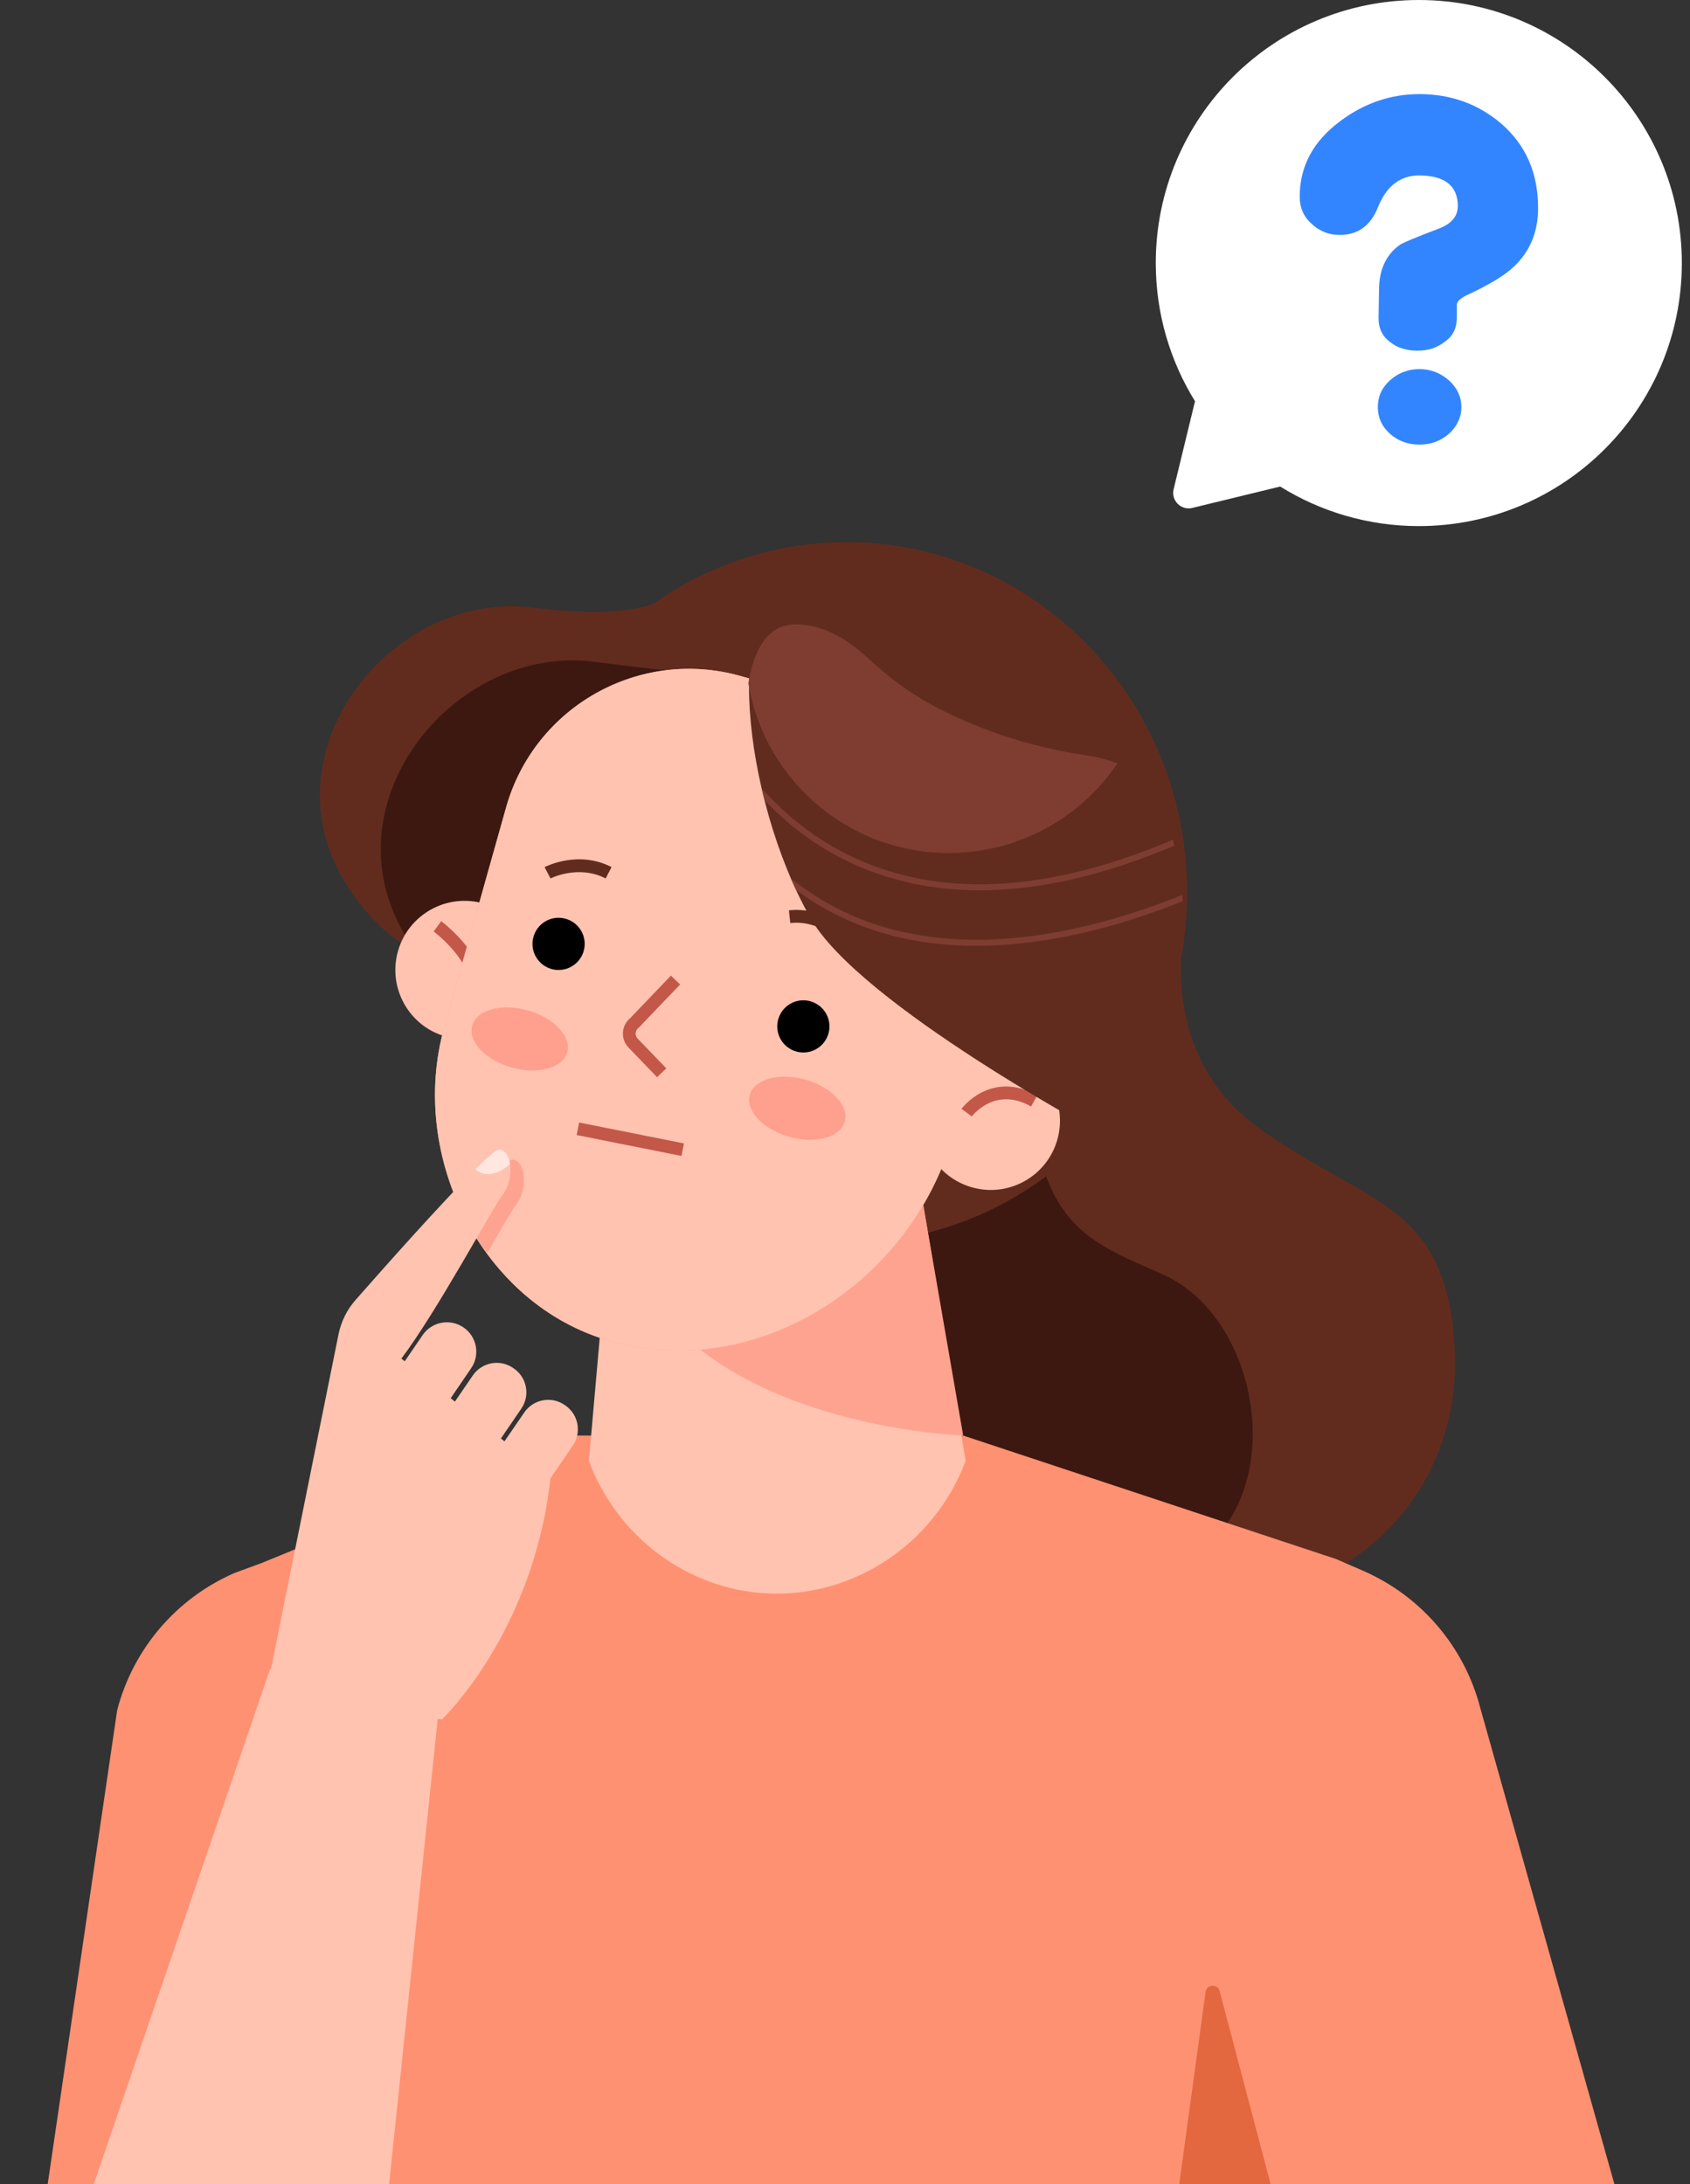
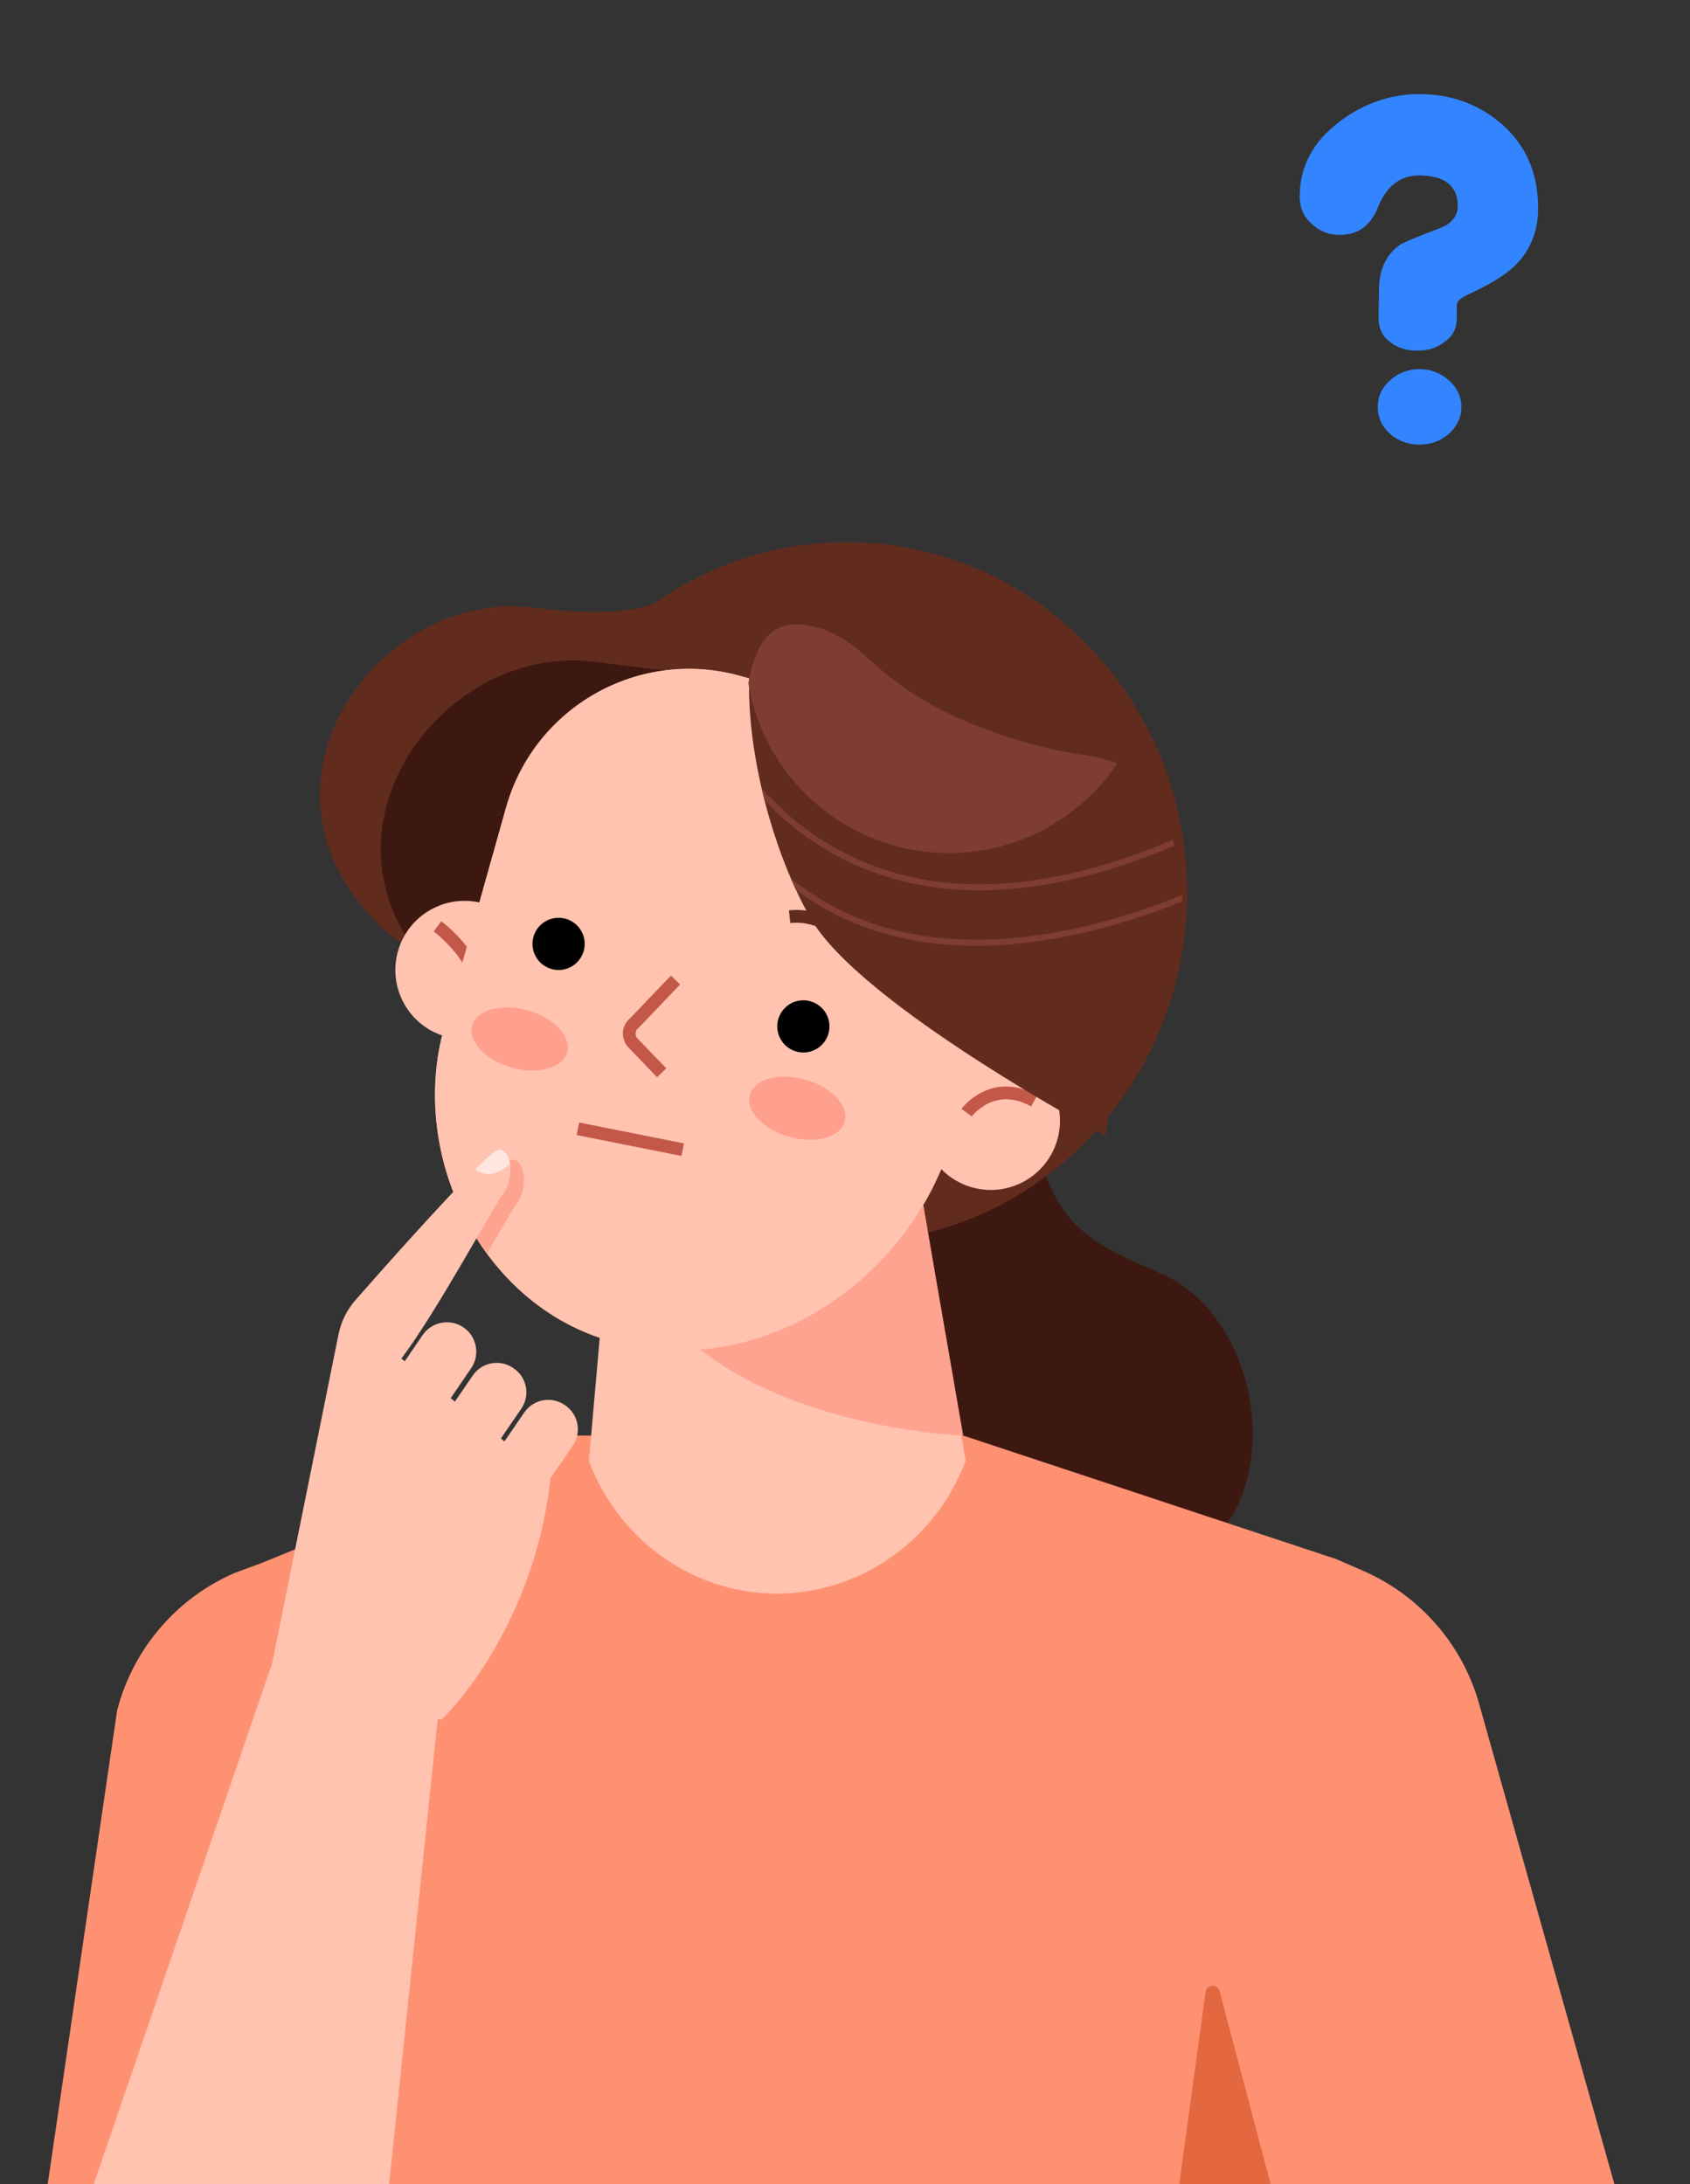
<svg xmlns="http://www.w3.org/2000/svg" width="212" height="274" viewBox="0 0 212 274" fill="none">
  <rect x="0" y="0" width="212" height="274" fill="#333333" stroke="none" />
  <g clip-path="url(#clip0_1098_9723)">
-     <path d="M148.81 115.137C148.81 115.137 144.381 131.898 158.03 141.609C171.679 151.319 181.371 150.822 182.47 168.907C183.57 186.992 169.921 199.206 157.148 199.927C144.375 200.647 107.161 192.062 107.161 192.062L89.803 139.59L148.804 115.137H148.81Z" fill="#612C1E" />
-     <path d="M129.731 141.609C131.775 154.004 137.168 156.091 145.685 159.788C160.074 166.037 162.366 193.851 144.151 197.355C121.947 201.63 104.048 197.355 104.048 197.355L90.598 158.402L117.778 142.535L132.639 142.964" fill="#3D1811" />
+     <path d="M129.731 141.609C131.775 154.004 137.168 156.091 145.685 159.788C160.074 166.037 162.366 193.851 144.151 197.355C121.947 201.63 104.048 197.355 104.048 197.355L90.598 158.402L117.778 142.535" fill="#3D1811" />
    <path d="M106.201 155.9C129.793 155.9 148.919 136.226 148.919 111.958C148.919 87.689 129.793 68.016 106.201 68.016C82.608 68.016 63.482 87.689 63.482 111.958C63.482 136.226 82.608 155.9 106.201 155.9Z" fill="#612C1E" />
    <path d="M84.748 73.953C84.748 73.953 82.375 78.252 66.955 76.233C49.597 73.953 33.277 93.635 43.087 110.365C55.524 131.569 84.748 119.753 84.748 119.753V73.953Z" fill="#612C1E" />
    <path d="M91.959 84.566C91.959 84.566 90.008 85.05 74.588 83.025C57.23 80.745 40.91 100.427 50.719 117.157C63.157 138.361 92.381 126.544 92.381 126.544L91.959 84.566Z" fill="#3D1811" />
    <path d="M211.776 306.875L185.696 214.288C183.701 206.578 178.265 200.223 170.966 197.048L167.605 195.588L120.823 180.094H71.88L32.803 196.091L29.423 197.334C22.123 200.508 16.687 206.87 14.693 214.574L0 314.84L37.12 298.966L38.425 317.343H158.932L160.367 297.146L211.77 306.869L211.776 306.875Z" fill="#FF9173" />
    <path d="M66.626 124.043C65.328 128.652 60.538 131.343 55.922 130.044C51.312 128.746 48.622 123.956 49.92 119.34C51.219 114.73 56.009 112.04 60.625 113.338C65.234 114.637 67.924 119.427 66.626 124.043Z" fill="#FFC3B0" />
    <path d="M54.871 116.211C54.871 116.211 59.344 119.522 59.773 123.281" stroke="#C35849" stroke-width="1.603" stroke-miterlimit="10" />
    <path d="M77.458 142.535L73.873 183.271C77.433 192.826 86.249 199.381 96.195 199.896C107.036 200.456 117.206 193.727 121.133 183.271C119.318 172.331 117.511 161.397 115.697 150.456L77.464 142.535H77.458Z" fill="#FFC3B0" />
    <path d="M76.695 151.203C81.38 178.936 120.824 180.085 120.824 180.085L115.692 150.457L76.695 151.209V151.203Z" fill="#FFA391" />
    <path d="M76.597 168.253C60.413 163.7 51.175 145.049 55.729 128.865L63.489 101.3C67.055 88.626 80.219 81.245 92.893 84.811L109.679 89.533C122.353 93.099 129.734 106.264 126.168 118.937L119.558 142.434C114.37 160.867 95.03 173.441 76.597 168.253Z" fill="#F7A78D" />
    <path d="M126.17 118.94L119.553 142.43C114.366 160.863 95.026 173.444 76.593 168.256C70.716 166.604 65.758 163.094 62.043 158.509C60.689 156.85 59.508 155.042 58.502 153.141C54.65 145.847 53.426 137.044 55.731 128.862L63.484 101.296C67.05 88.616 80.221 81.23 92.889 84.802L109.675 89.523C122.349 93.096 129.73 106.26 126.17 118.934V118.94Z" fill="#FFC3B0" />
    <path d="M97.688 127.677C98.29 125.968 100.161 125.074 101.863 125.676C103.565 126.279 104.466 128.149 103.863 129.851C103.261 131.56 101.391 132.454 99.688 131.852C97.98 131.249 97.085 129.379 97.688 127.677Z" fill="black" />
    <path d="M66.983 117.325C67.585 115.617 69.456 114.722 71.158 115.325C72.866 115.927 73.761 117.797 73.158 119.5C72.556 121.208 70.686 122.103 68.983 121.5C67.275 120.897 66.38 119.027 66.983 117.325Z" fill="black" />
    <path d="M105.971 140.704C105.411 142.686 102.299 143.537 99.006 142.611C95.72 141.686 93.502 139.331 94.061 137.356C94.62 135.374 97.733 134.523 101.025 135.448C104.312 136.374 106.53 138.729 105.971 140.704Z" fill="#FF9F8D" />
    <path d="M71.15 132.013C70.591 133.995 67.478 134.846 64.186 133.92C60.899 132.994 58.681 130.64 59.241 128.664C59.8 126.682 62.912 125.831 66.205 126.757C69.498 127.683 71.709 130.037 71.15 132.013Z" fill="#FF9F8D" />
    <path d="M83.006 134.585L79.421 130.864C78.719 130.137 78.794 128.963 79.583 128.336L84.739 122.949" stroke="#C35849" stroke-width="1.603" stroke-miterlimit="10" />
    <path d="M132.642 142.957C131.343 147.566 126.553 150.257 121.937 148.958C117.328 147.66 114.637 142.87 115.936 138.254C117.234 133.644 122.024 130.954 126.64 132.252C131.25 133.551 133.94 138.341 132.642 142.957Z" fill="#FFC3B0" />
    <path d="M121.258 139.585C121.258 139.585 124.507 135.18 129.732 138.112" stroke="#C35849" stroke-width="1.603" stroke-miterlimit="10" />
    <path d="M111.258 80.191C112.91 82.098 114.78 83.788 116.799 85.303C122.689 89.708 133.704 97.518 138.544 98.102C145.322 98.915 138.662 142.534 138.662 142.534C138.662 142.534 107.853 126.065 101.672 115.18C93.036 99.965 90.626 74.568 99.796 73.972C104.753 73.649 109.021 77.612 111.252 80.191H111.258Z" fill="#612C1E" />
    <path d="M93.881 85.745C95.956 98.189 107.002 107.465 119.943 106.992C121.664 106.93 123.342 106.7 124.957 106.315C128.641 105.439 132.002 103.768 134.866 101.494C136.916 99.879 138.693 97.953 140.159 95.785C138.842 95.257 137.463 94.934 136.065 94.729C132.524 94.225 124.845 92.71 116.936 88.46C113.954 86.857 111.264 84.764 108.773 82.471C106.4 80.284 103.07 78.116 99.355 78.358C96.341 78.545 94.571 81.427 93.875 85.745H93.881Z" fill="#7F3D32" />
    <path d="M147.314 106.087C145.364 106.907 143.45 107.653 141.568 108.286C141.332 108.367 141.102 108.454 140.866 108.529C136.48 109.976 132.28 110.933 128.26 111.38C126.434 111.585 124.638 111.691 122.886 111.691C117.003 111.691 111.567 110.523 106.603 108.181C102.142 106.081 98.62 103.248 95.911 100.39C95.781 99.887 95.656 99.384 95.551 98.887C98.297 101.999 102.037 105.199 106.932 107.504C113.139 110.436 120.109 111.486 127.807 110.678C131.92 110.243 136.256 109.274 140.779 107.765C141.033 107.684 141.282 107.591 141.543 107.497C143.376 106.87 145.246 106.156 147.141 105.348C147.203 105.596 147.259 105.845 147.321 106.093L147.314 106.087Z" fill="#7F3D32" />
    <path d="M148.37 113.058C146.257 113.903 143.928 114.748 141.455 115.512C141.349 115.549 141.25 115.58 141.144 115.611C138.05 116.555 134.72 117.369 131.266 117.922H131.26C128.39 118.376 125.439 118.649 122.463 118.649C118.375 118.649 114.25 118.146 110.261 116.903C106.472 115.735 102.999 113.971 99.861 111.647C99.644 111.169 99.426 110.678 99.209 110.188C102.564 112.89 106.322 114.897 110.479 116.183C117.369 118.314 124.662 118.245 131.477 117.127C134.863 116.574 138.125 115.76 141.15 114.822C141.262 114.785 141.374 114.754 141.492 114.717C143.934 113.952 146.226 113.114 148.301 112.287C148.326 112.542 148.345 112.803 148.37 113.058Z" fill="#7F3D32" />
    <path d="M55.421 210.724L44.207 318.115C42.3 331.137 27.433 336.816 15.479 333.523C3.688 330.28 -2.885 316.966 1.246 304.721L33.894 209.363L55.421 210.718V210.724Z" fill="#FFC3B0" />
    <path d="M64.725 151.157C64.272 151.729 62.899 154.127 61.141 157.171C59.786 155.512 58.606 153.704 57.6 151.803C60.886 148.293 63.663 145.51 64.253 145.485C65.894 145.423 66.316 149.157 64.732 151.163L64.725 151.157Z" fill="#FFA391" />
    <path d="M71.857 181.352L69.055 185.452C66.887 204.904 55.419 215.72 55.419 215.72L33.525 211.688C33.525 211.688 40.527 176.991 42.465 167.398C42.788 165.795 43.522 164.311 44.602 163.087C47.901 159.328 55.388 150.891 59.612 146.692C61.122 145.207 62.209 144.244 62.557 144.231C63.321 144.2 63.818 144.989 63.98 146.045C64.16 147.269 63.88 148.841 63.035 149.91C61.88 151.376 54.729 164.671 50.349 170.436L50.772 170.778L53.021 167.485C54.17 165.808 56.462 165.379 58.146 166.529C59.824 167.678 60.252 169.97 59.103 171.648L56.537 175.406L57.065 175.835L59.308 172.555C60.438 170.902 62.7 170.474 64.353 171.604L64.452 171.673C66.105 172.803 66.527 175.065 65.396 176.717L62.837 180.463L63.284 180.818L65.769 177.196C66.9 175.543 69.161 175.114 70.814 176.245L70.913 176.313C72.566 177.444 72.988 179.706 71.857 181.358V181.352Z" fill="#FFC3B0" />
    <path opacity="0.59" d="M63.987 146.039C61.912 147.804 60.477 147.394 59.619 146.692C61.129 145.207 62.216 144.244 62.564 144.231C63.328 144.2 63.825 144.989 63.987 146.045V146.039Z" fill="white" />
    <path d="M145.891 288.865L151.231 249.891C151.364 248.916 152.742 248.831 152.993 249.783L162.416 285.454L145.891 288.865Z" fill="#E3683F" />
    <path d="M72.494 141.609L85.64 144.231" stroke="#C35849" stroke-width="1.603" stroke-miterlimit="10" />
-     <path d="M69.056 110.205L68.316 108.782C68.49 108.695 72.566 106.627 76.716 108.782L75.977 110.205C72.553 108.435 69.093 110.186 69.056 110.205Z" fill="#612C1E" />
    <path d="M105.586 118.305L106.791 117.242C106.66 117.099 103.61 113.695 98.963 114.204L99.137 115.801C102.97 115.385 105.561 118.274 105.592 118.305H105.586Z" fill="#612C1E" />
  </g>
  <g clip-path="url(#clip1_1098_9723)">
-     <path d="M177.98 0C159.754 0 144.984 14.779 144.984 32.995C144.984 39.355 146.79 45.298 149.907 50.337L147.224 61.375C146.88 62.789 148.156 64.065 149.57 63.721L160.589 61.038C165.638 64.174 171.6 66 177.98 66C196.206 66 210.975 51.221 210.975 33.005C210.975 14.789 196.206 0 177.98 0Z" fill="white" />
    <path d="M189.914 33.441C188.803 34.519 186.823 35.73 183.924 37.067C183.122 37.468 182.746 37.869 182.746 38.279V39.891C182.746 41.169 182.253 42.172 181.267 42.848C180.282 43.65 179.104 43.993 177.809 43.993C176.514 43.993 175.336 43.658 174.476 42.982C173.423 42.247 172.93 41.236 172.93 39.891L172.989 36.399C172.989 33.776 173.916 31.896 175.645 30.685C175.954 30.484 177.5 29.808 180.34 28.738C182.011 28.137 182.871 27.193 182.871 25.848C182.871 23.291 181.201 22.013 177.993 22.013C175.645 22.013 173.916 23.358 172.863 25.981C171.936 28.337 170.332 29.473 168.043 29.473C166.681 29.473 165.512 29.006 164.518 28.062C163.532 27.184 163.039 26.048 163.039 24.703C163.039 20.877 164.71 17.719 168.168 15.163C171.134 12.949 174.467 11.805 178.051 11.805C182.069 11.805 185.47 13.083 188.31 15.497C191.401 18.187 192.946 21.679 192.946 26.115C192.946 29.139 191.894 31.562 189.922 33.441H189.914ZM181.769 54.41C180.716 55.329 179.48 55.78 178.06 55.78C176.639 55.78 175.361 55.321 174.35 54.41C173.34 53.491 172.838 52.397 172.838 51.069C172.838 49.74 173.34 48.638 174.35 47.727C175.361 46.808 176.598 46.307 178.06 46.307C179.521 46.307 180.716 46.808 181.769 47.727C182.78 48.646 183.323 49.79 183.323 51.069C183.323 52.347 182.771 53.499 181.769 54.41Z" fill="#3385FF" />
  </g>
  <defs>
    <clipPath id="clip0_1098_9723">
      <rect width="212" height="266.429" fill="white" transform="translate(0 68.016)" />
    </clipPath>
    <clipPath id="clip1_1098_9723">
      <rect width="66" height="66" fill="white" transform="translate(144.984)" />
    </clipPath>
  </defs>
</svg>